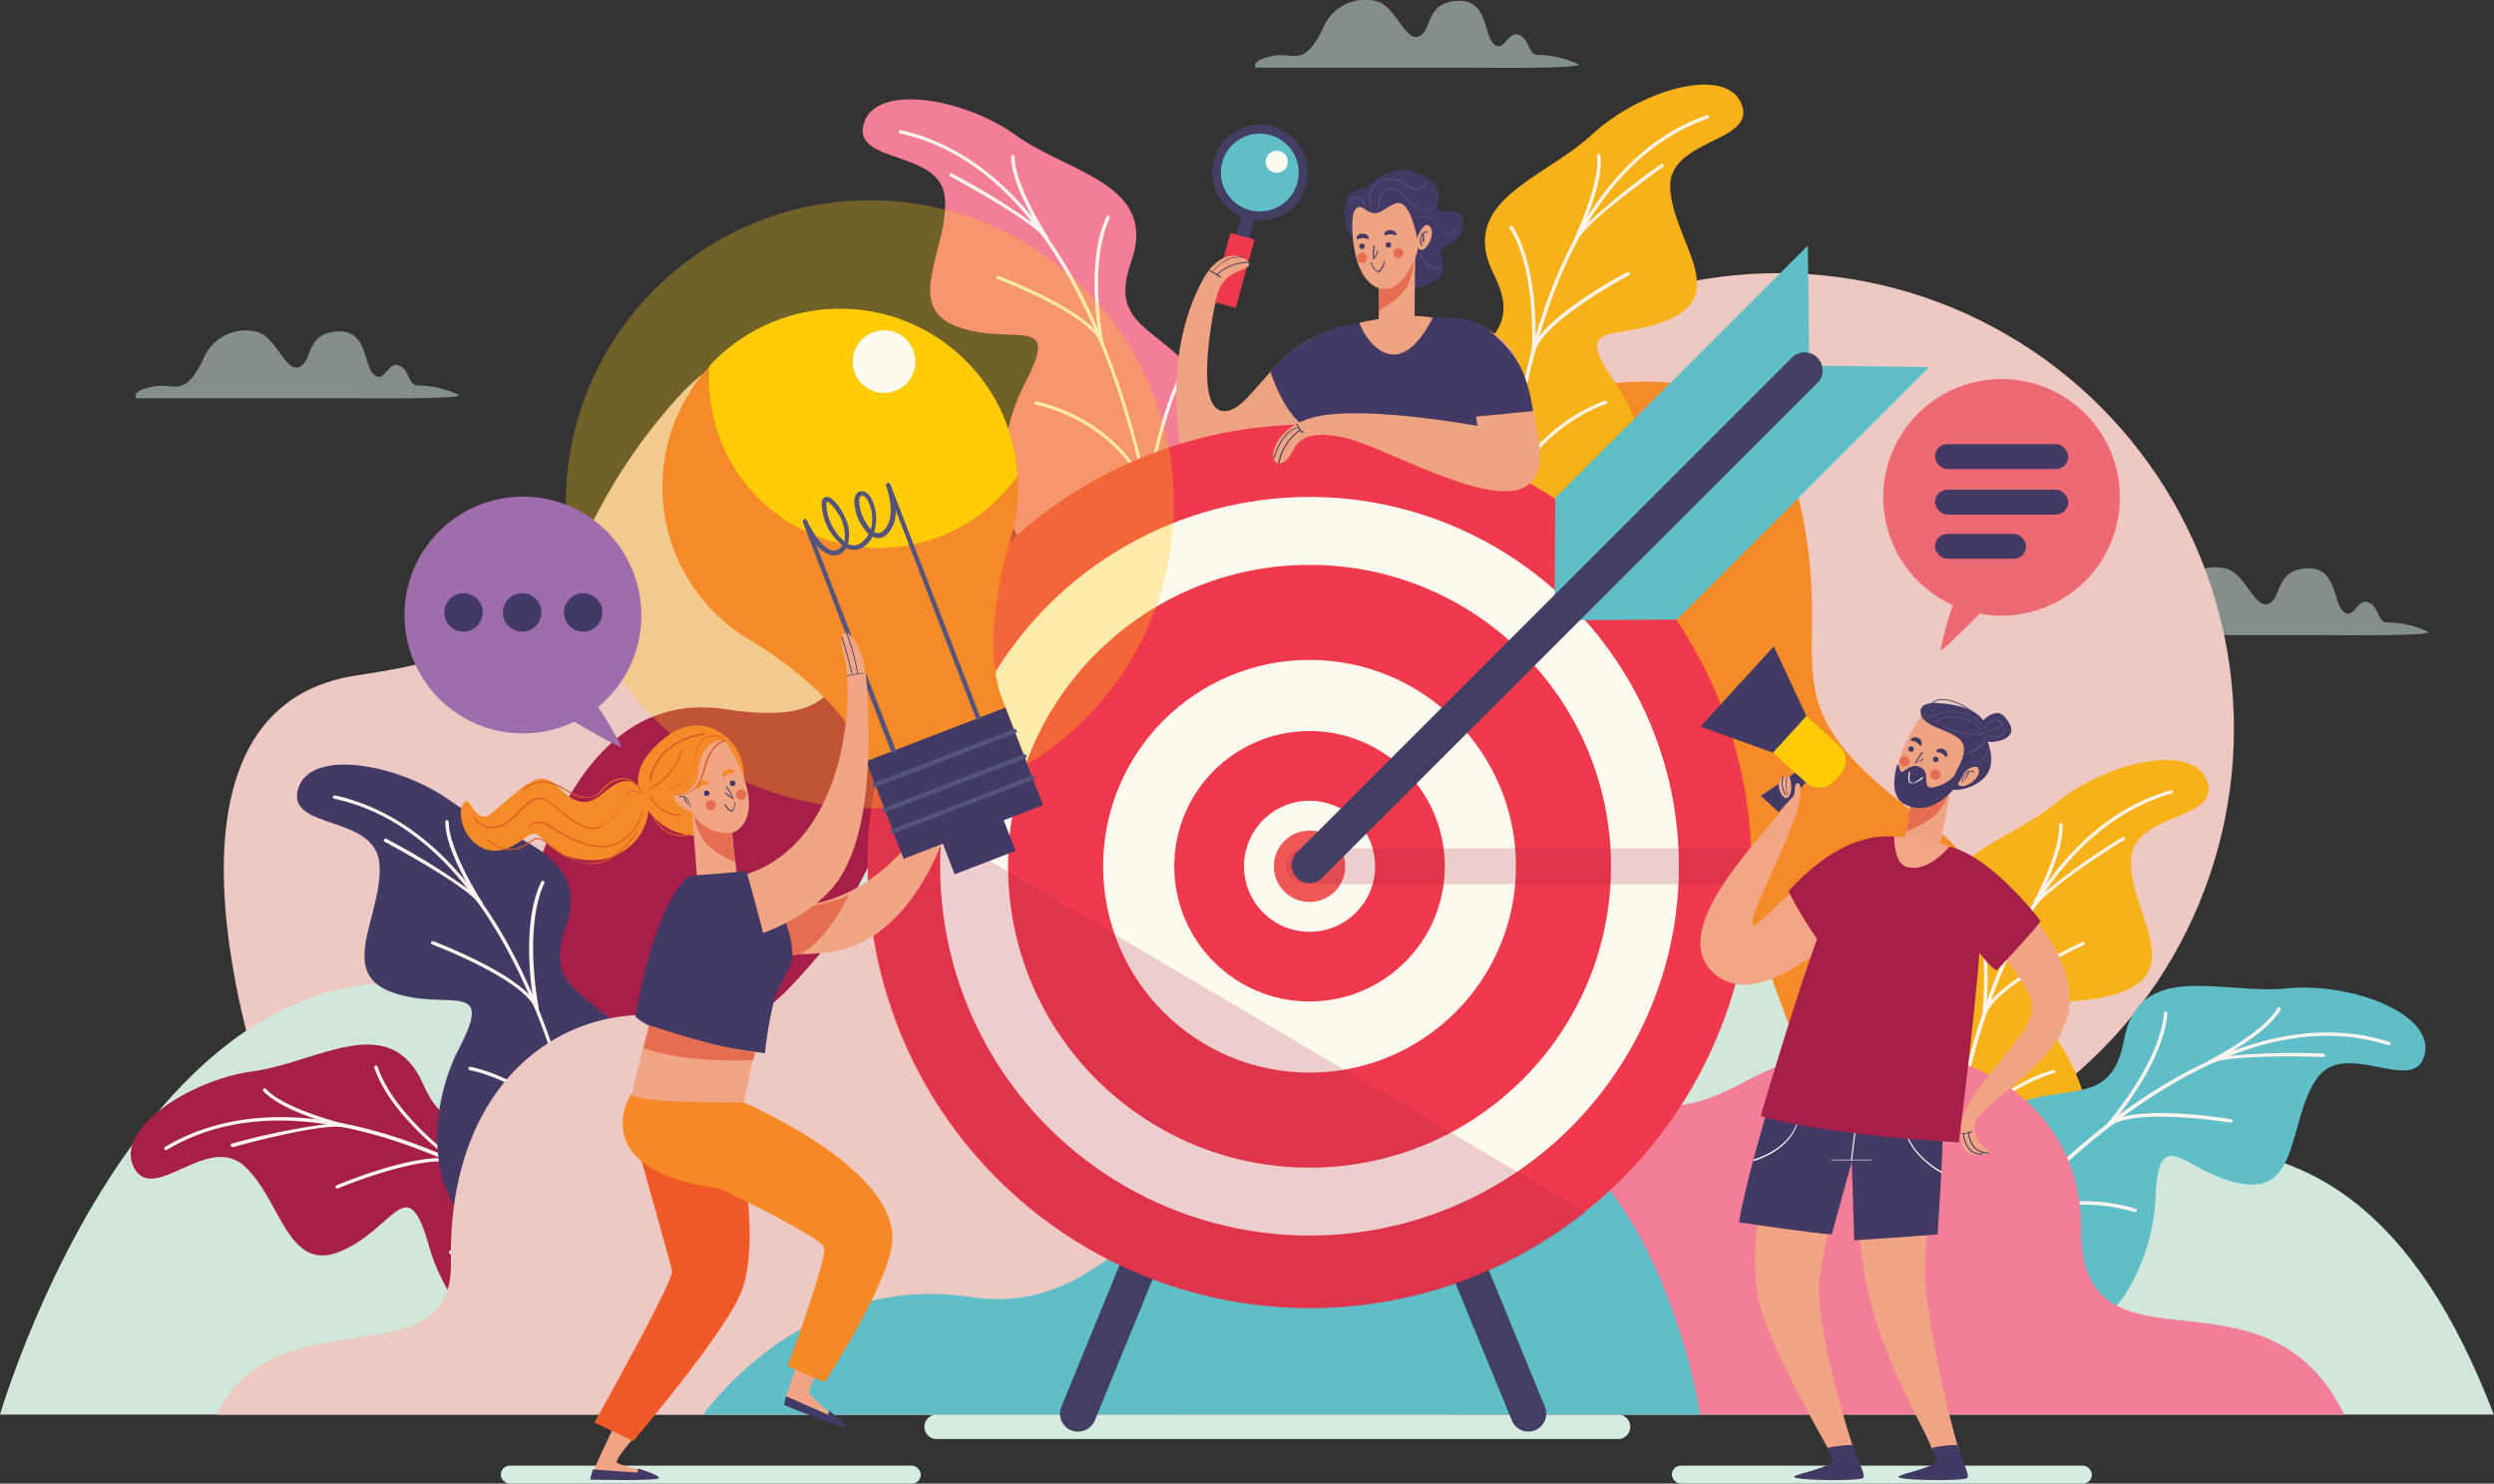
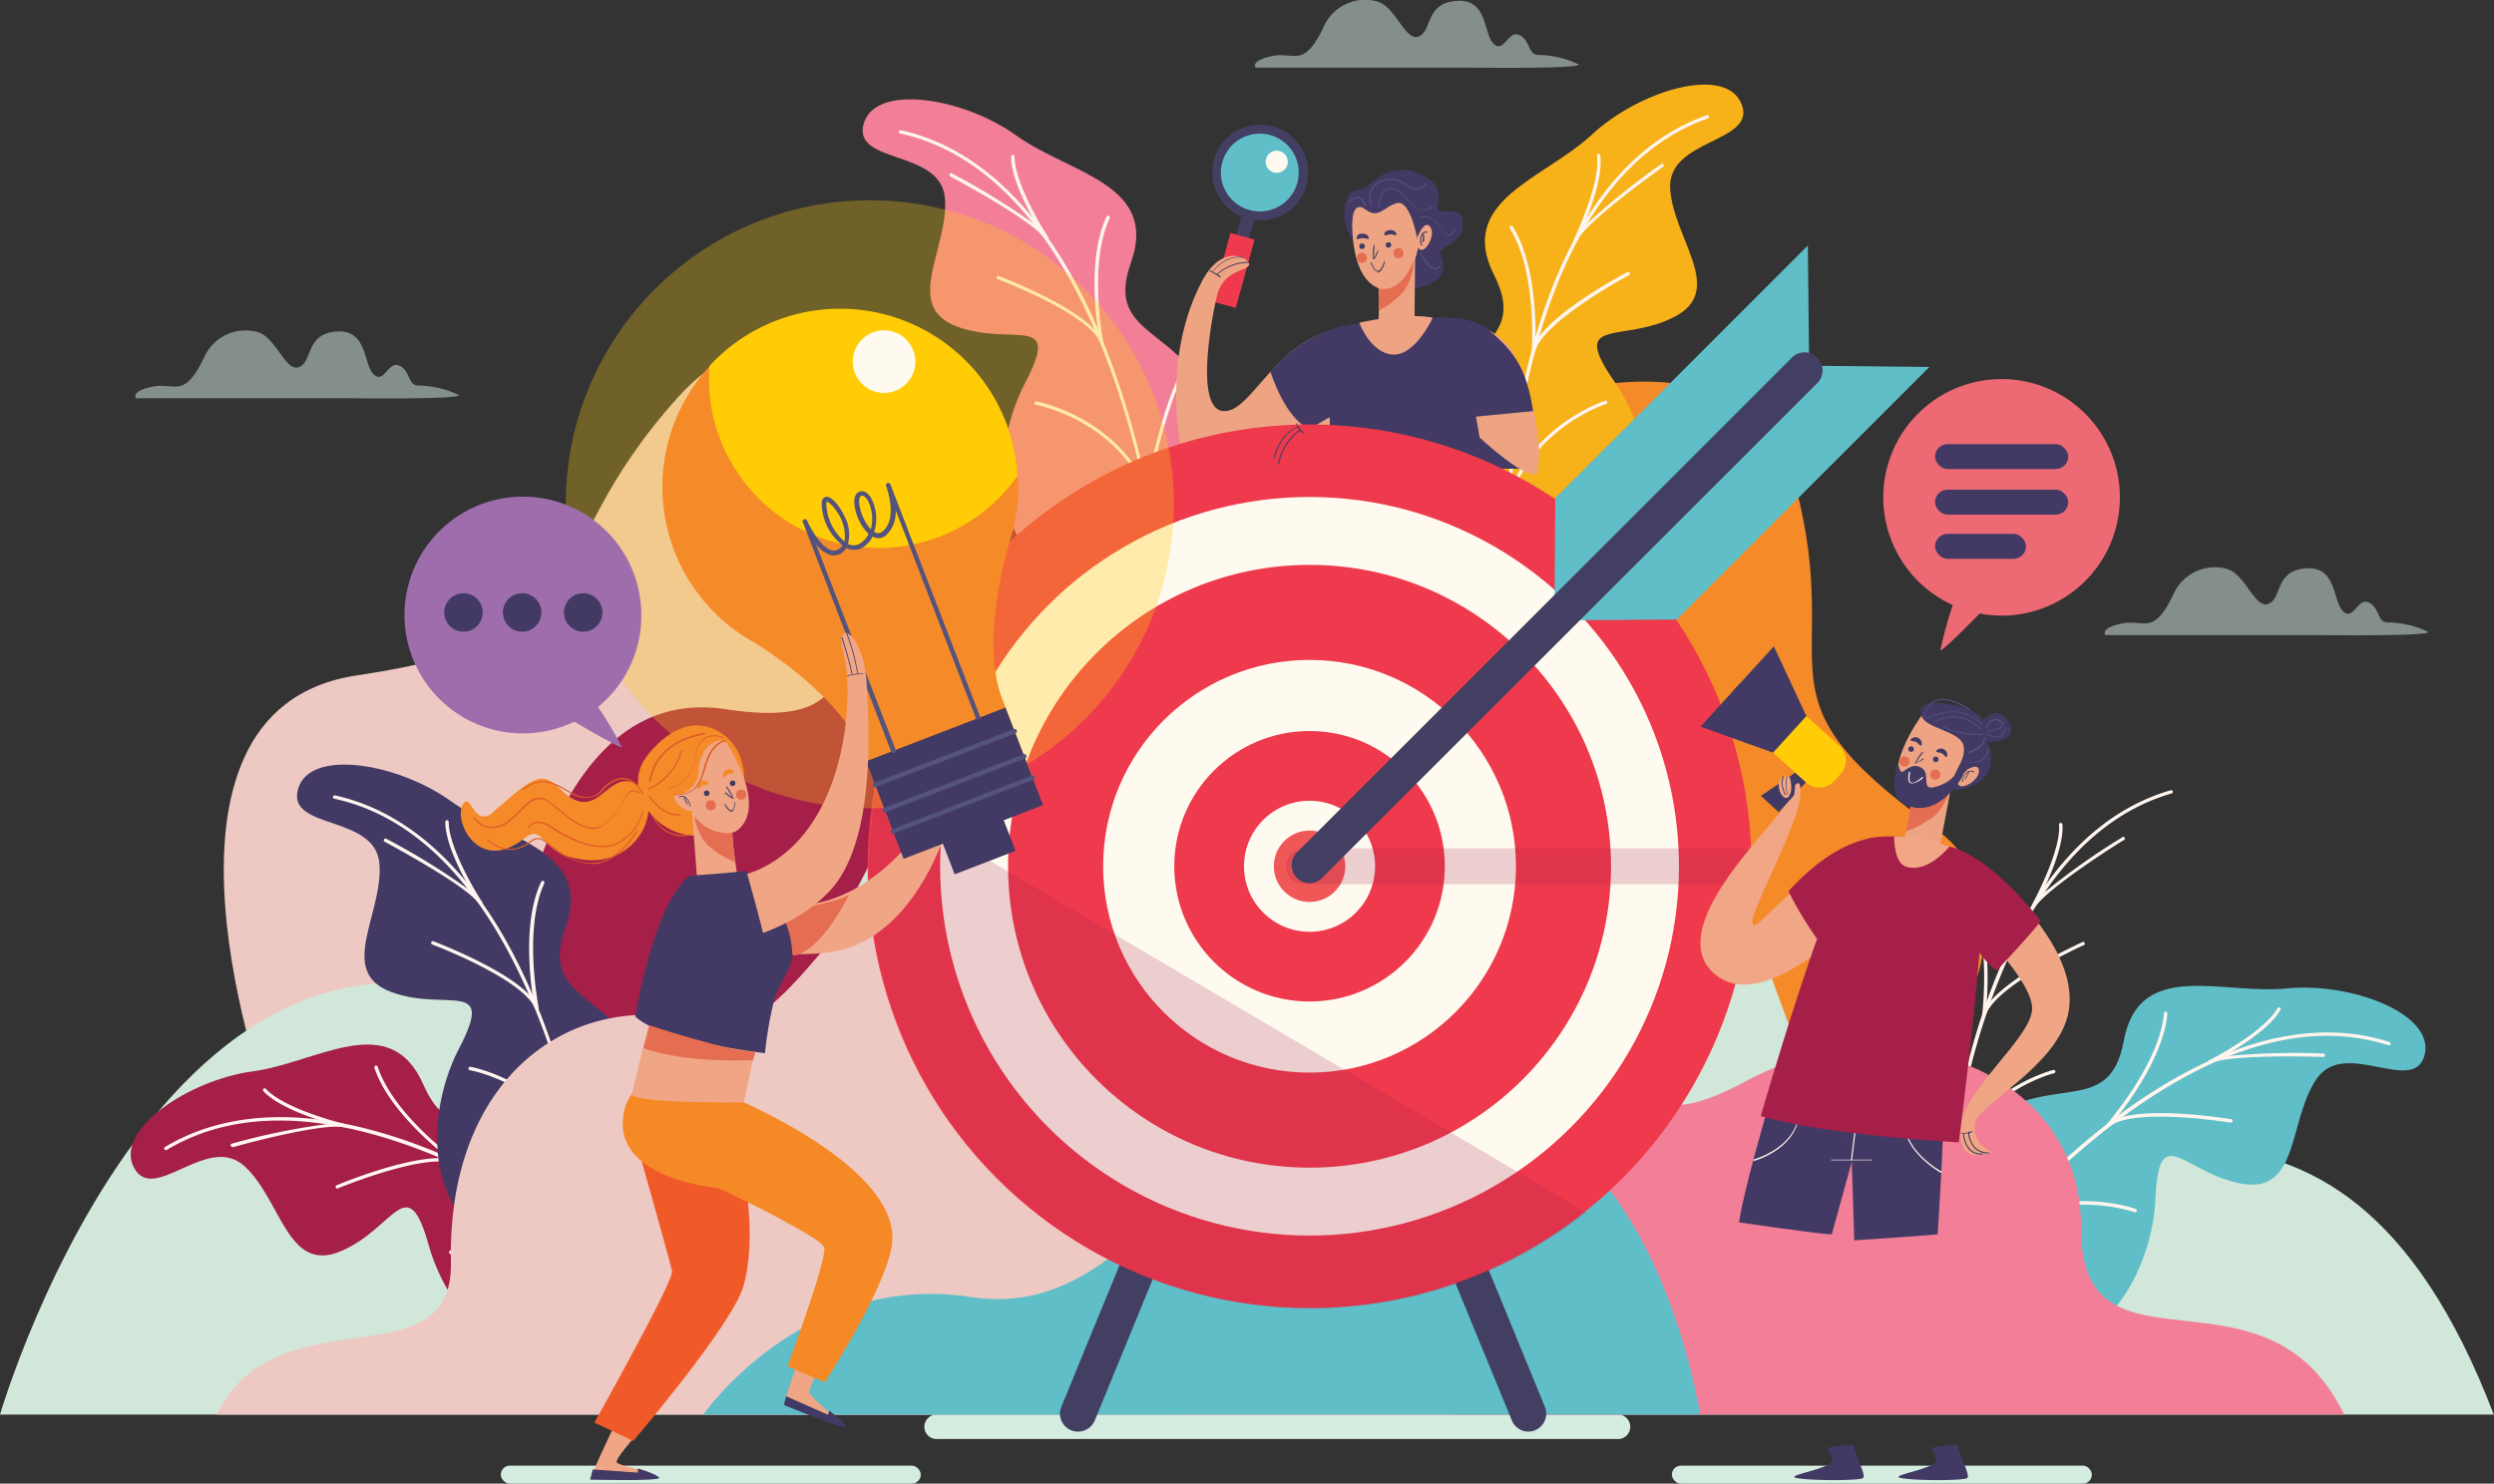
<svg xmlns="http://www.w3.org/2000/svg" viewBox="0 0 250 148.76">
  <rect x="0" y="0" width="250" height="148.76" fill="#333333" stroke="none" />
  <defs>
    <style>.cls-1{fill:#eec9c3;}.cls-2,.cls-20{fill:#a61f48;}.cls-3{fill:#f27f97;}.cls-4{fill:#fff5ee;}.cls-5{fill:#d6ece1;opacity:0.5;}.cls-6{fill:#d5ece0;}.cls-7{fill:#f58a28;}.cls-8{fill:#f7b119;}.cls-9{fill:#423a64;}.cls-10{fill:#423f63;}.cls-11{fill:#60bec8;}.cls-12{fill:#ee3a4c;}.cls-13{fill:#fffaf0;}.cls-14{fill:#eea483;}.cls-15{fill:#e56e52;}.cls-16{fill:#53537d;}.cls-17{fill:#d1e7d9;}.cls-18{fill:#f05857;}.cls-19{fill:none;}.cls-20{opacity:0.2;}.cls-21{fill:#ffcc0f;opacity:0.3;}.cls-22{fill:#f0a685;}.cls-23{fill:#fff7ef;}.cls-24{fill:#f1a786;}.cls-25{fill:#ffcc07;}.cls-26{fill:#fff6ef;}.cls-27{fill:#dd5a26;}.cls-28{fill:#f05a29;}.cls-29{fill:#f58925;}.cls-30{fill:#ffcc05;}.cls-31{fill:#ed6974;}.cls-32{fill:#9f6dac;}</style>
  </defs>
  <title>Recurso 2</title>
  <g id="Capa_2" data-name="Capa 2">
    <g id="OBJECTS">
      <path class="cls-1" d="M105,50.06S83.11,23,68,39.79s-6,24-32.21,27.93c-23.48,3.48-8.86,43.17-8.86,43.17S94.15,95.22,105,50.06Z" />
      <path class="cls-2" d="M137.7,89.75s-12.57-43.83-32.82-42c-32.8,3-8.64,27-32.16,23.36C51.62,67.85,49.94,108,49.94,108S99.87,98.27,137.7,89.75Z" />
      <path class="cls-3" d="M117.47,60.27s6.42-12.42,4.57-18.34c-3-9.47-11.49-7.72-8.67-15.61s-6.18-8.91-11.49-12.73S87.69,8.33,86.57,12.43s7.82,2.49,8.16,7.52S90.43,30.76,96,32.77s10.49-1.48,6.73,5.68S97.89,61,117.47,60.27Z" />
      <path class="cls-4" d="M116,55.59a.17.17,0,0,1-.17-.15c0-.37-4.56-37.45-25.61-42.06a.16.16,0,0,1-.13-.2.18.18,0,0,1,.2-.13c6.14,1.35,14.78,6.42,21,23a92.42,92.42,0,0,1,4.85,19.38.17.17,0,0,1-.15.19Z" />
      <path class="cls-4" d="M115,49.44a.18.18,0,0,1-.16-.1c-3.12-7.27-10.89-8.73-11-8.74a.17.17,0,0,1,.06-.34c.08,0,7.68,1.44,11,8.46.37-1.79,1.67-7.75,3.28-11a.17.17,0,0,1,.23-.08.18.18,0,0,1,.08.23c-1.89,3.76-3.34,11.33-3.36,11.4a.16.16,0,0,1-.15.14Z" />
      <path class="cls-4" d="M110.5,34.54a.17.17,0,0,1-.16-.11C109.22,31.49,100.12,28,100,28a.17.17,0,0,1,.12-.32c.35.13,7.84,3,10,5.82-.34-2.21-1-8,.81-11.78a.17.17,0,0,1,.22-.08.18.18,0,0,1,.09.23c-2.18,4.66-.65,12.4-.63,12.48a.18.18,0,0,1-.12.19Z" />
      <path class="cls-4" d="M104.87,24a.17.17,0,0,1-.14-.07c-1.23-1.85-9.39-6.19-9.47-6.24a.17.17,0,0,1-.07-.23.18.18,0,0,1,.23-.07A71.32,71.32,0,0,1,104,22.7c-1-1.73-2.67-4.89-2.64-7a.15.15,0,0,1,.17-.16.17.17,0,0,1,.17.17c0,2.81,3.3,8,3.33,8a.17.17,0,0,1,0,.24A.16.16,0,0,1,104.87,24Z" />
      <path class="cls-5" d="M147.42,6.78H125.86s-.6-.68,1.66-1.16,3.17,1.38,5.26-3.13A4.55,4.55,0,0,1,137.89.1c2,.41,2.92,4.08,4.31,3.56S142.82.32,146,.09s2.67,3.3,3.72,4.3,1.44-1.38,2.57-.88.84,2,1.92,2a9.7,9.7,0,0,1,4,.93C158.91,6.93,147.42,6.78,147.42,6.78Z" />
      <path class="cls-5" d="M35.19,39.93H13.64s-.61-.69,1.65-1.16,3.17,1.38,5.26-3.13a4.56,4.56,0,0,1,5.11-2.39c2,.41,2.92,4.08,4.31,3.56s.62-3.34,3.76-3.57,2.67,3.3,3.73,4.3,1.43-1.38,2.56-.88.84,2,1.93,2a9.69,9.69,0,0,1,4,.93C46.68,40.07,35.19,39.93,35.19,39.93Z" />
      <path class="cls-5" d="M232.61,63.68H211.05s-.61-.69,1.65-1.16,3.17,1.38,5.26-3.14A4.56,4.56,0,0,1,223.07,57c2,.41,2.92,4.08,4.31,3.55s.63-3.33,3.76-3.56,2.68,3.29,3.73,4.3,1.43-1.38,2.56-.88.84,2,1.93,2a9.65,9.65,0,0,1,4,.93C244.09,63.82,232.61,63.68,232.61,63.68Z" />
      <rect class="cls-6" x="167.59" y="146.96" width="42.1" height="1.8" rx="0.9" />
      <rect class="cls-6" x="50.2" y="146.96" width="42.1" height="1.8" rx="0.9" />
      <path class="cls-6" d="M162.31,141.84H94a1.23,1.23,0,1,0,0,2.45h68.3a1.23,1.23,0,0,0,0-2.45Z" />
-       <circle class="cls-1" cx="178.24" cy="73.08" r="45.69" />
      <path class="cls-7" d="M147.73,42.1S175.05,30,180,48.78s-4.84,20.71,13.62,34c16.55,11.88-10.19,36.43-10.19,36.43S138.27,80.81,147.73,42.1Z" />
      <path class="cls-8" d="M150,61.78s-7.94-11.51-6.86-17.62c1.73-9.77,10.42-9.11,6.63-16.58s5-9.62,9.8-14.08,13.41-7,15-3.08-7.45,3.45-7.15,8.49,5.63,10.18.41,12.87-10.59-.14-6,6.48S169.55,60,150,61.78Z" />
      <path class="cls-4" d="M150.86,57a.18.18,0,0,1-.17-.17,92.72,92.72,0,0,1,2.38-19.84c2.26-9.49,7.22-21.61,18-25.43a.17.17,0,1,1,.11.32C150.84,19.05,151,56.4,151,56.78a.17.17,0,0,1-.16.17Z" />
      <path class="cls-4" d="M151.14,50.72a.16.16,0,0,1-.16-.12c0-.07-2.42-7.39-4.77-10.89a.16.16,0,0,1,0-.23.16.16,0,0,1,.23,0c2,3,4,8.75,4.64,10.47,2.41-7.38,9.77-9.75,9.85-9.77a.17.17,0,0,1,.1.32c-.08,0-7.6,2.45-9.78,10.05a.17.17,0,0,1-.16.13Z" />
      <path class="cls-4" d="M153.68,35.37h0a.16.16,0,0,1-.14-.18c0-.08.55-7.95-2.2-12.3a.16.16,0,0,1,.05-.23.18.18,0,0,1,.24.05c2.24,3.55,2.34,9.34,2.29,11.58,1.82-3.09,8.89-6.86,9.22-7a.18.18,0,0,1,.23.07.18.18,0,0,1-.07.23c-.09.05-8.69,4.63-9.43,7.7A.16.16,0,0,1,153.68,35.37Z" />
      <path class="cls-4" d="M157.93,24.21h-.07a.17.17,0,0,1-.08-.23c0-.06,2.69-5.57,2.3-8.36a.16.16,0,0,1,.14-.19.16.16,0,0,1,.19.14c.29,2.06-.95,5.4-1.73,7.24a69.5,69.5,0,0,1,7.82-6.34.17.17,0,0,1,.23,0,.17.17,0,0,1,0,.24c-.07.05-7.62,5.39-8.61,7.38A.16.16,0,0,1,157.93,24.21Z" />
      <path class="cls-9" d="M136.64,25.37s-2.22-2-1.84-4.48,1.65-1.57,2.24-2.16c1.39-1.41,3.46-2.48,5.94-.94s.26,3.3,1.52,3.4,2.25-.38,2.13,1.51-2.6,1.94-2.22,2.84.68,2.2-1.26,3C141,29.42,136.9,29.46,136.64,25.37Z" />
      <path class="cls-10" d="M123.4,28.62a.57.57,0,0,1-.18,0,.68.68,0,0,1-.48-.83l1.77-6.42a.68.68,0,0,1,.84-.47.67.67,0,0,1,.47.83l-1.77,6.42A.68.68,0,0,1,123.4,28.62Z" />
      <circle class="cls-11" cx="126.32" cy="17.32" r="4.35" />
      <path class="cls-10" d="M126.32,22.1a4.92,4.92,0,0,1-1.27-.17,4.8,4.8,0,0,1,1.27-9.43,4.62,4.62,0,0,1,1.27.17,4.8,4.8,0,0,1-1.27,9.43Zm0-8.7a3.9,3.9,0,1,0,1,.14A4.06,4.06,0,0,0,126.32,13.4Z" />
      <rect class="cls-12" x="122.35" y="23.56" width="2.51" height="7.11" transform="translate(11.6 -31.77) rotate(15.36)" />
      <circle class="cls-13" cx="127.98" cy="16.22" r="1.11" />
      <path class="cls-14" d="M118.4,44.91s-2.05-8.93,2.13-16.79c2.14-4,5.09-2.09,4.64-1.48s-2.58.48-3.2,3.09c-.53,2.21-2.22,11.3.66,11.49s5-7.11,12-8.41l2.23,7S121.77,52.81,118.4,44.91Z" />
      <path class="cls-9" d="M134.64,32.81s11.72-2.16,13.68,0S152.49,47,152.49,47H133.57S132.4,34,134.64,32.81Z" />
      <path class="cls-14" d="M141.79,32.61l-3.66.2a27.32,27.32,0,0,0-.18-6.26c-.36-1.49,3.93-3.89,3.93-3.89Z" />
      <path class="cls-14" d="M135.59,21.05s-.68,7.29,3.12,8c2.41.44,4.82-5.48,2.94-8.28C140.66,19.25,135.38,19.34,135.59,21.05Z" />
      <circle class="cls-9" cx="139.18" cy="24.56" r="0.28" />
      <circle class="cls-9" cx="136.53" cy="24.69" r="0.28" />
      <path class="cls-15" d="M138.25,28.9s1.92.76,3.37-2.55c.22-.5,0,1.91-1.08,3.06a8.3,8.3,0,0,1-2.32,1.72S138.25,29.94,138.25,28.9Z" />
      <circle class="cls-15" cx="140.18" cy="25.38" r="0.51" />
      <path class="cls-9" d="M138.77,23.49c0,.26.27,0,.61,0s.62.22.6,0-.3-.44-.63-.42S138.75,23.24,138.77,23.49Z" />
      <path class="cls-9" d="M136,23.87c0,.25.27,0,.61,0s.62.21.6,0a.54.54,0,0,0-.63-.43C136.24,23.38,136,23.61,136,23.87Z" />
      <circle class="cls-15" cx="136.53" cy="25.86" r="0.51" />
      <path class="cls-10" d="M137.7,26l-.06,0a5.28,5.28,0,0,1,.05-1.38.06.06,0,0,1,.06-.05h0s.06,0,.05.07a11.64,11.64,0,0,0-.08,1.22,5.27,5.27,0,0,0,.36-.72.07.07,0,0,1,.08,0,.05.05,0,0,1,0,.07C137.83,26,137.74,26,137.7,26Z" />
      <path class="cls-10" d="M138.11,27.24c-.26,0-.49-.3-.72-.91a.05.05,0,0,1,.1,0c.26.69.48.83.62.83h0c.31,0,.58-.75.66-1a0,0,0,0,1,.06,0,.06.06,0,0,1,0,.07c0,.11-.3,1.09-.76,1.12Z" />
      <path class="cls-9" d="M135.54,22.33s0-2.34,1.35-1.32,1.88-.37,3.18-.65,2,3.51,2,3.62,1.23-2.44.71-3.78-1.87-1.51-3.83-1.55S134.57,20.12,135.54,22.33Z" />
      <path class="cls-14" d="M142.11,23.7s.69-1.72,1.26-.95-.43,2.57-1,2.28S142.11,23.7,142.11,23.7Z" />
      <path class="cls-10" d="M142.45,24.61s0,0,0,0a1.28,1.28,0,0,1,.08-1.17.61.61,0,0,1,.5-.23.06.06,0,0,1,.06.06.06.06,0,0,1-.06.05.54.54,0,0,0-.42.19,1.21,1.21,0,0,0-.05,1.07.07.07,0,0,1,0,.07Z" />
      <path class="cls-10" d="M142.58,24.27h0a.06.06,0,0,1,0-.06c.09-.62,0-.73,0-.74a0,0,0,0,1,0-.07.06.06,0,0,1,.08,0s.17.16.07.85A0,0,0,0,1,142.58,24.27Z" />
      <path class="cls-14" d="M154.05,47.51S155.29,43.86,152,36c-1.38-3.26-5.78-4-5.78-4l2.1,11.87S152.8,48.06,154.05,47.51Z" />
      <path class="cls-9" d="M147.29,41.84l6.39-.62c-.64-4.1-1.72-5.88-4.55-8.21-2.07-1.7-6.25-1-6.25-1S145.73,41.15,147.29,41.84Z" />
      <path class="cls-9" d="M127.35,37.27S128.8,42,131.27,43c0,0,3.39-2,4.57-2.56s1.2-8,1.2-8S132,32,127.35,37.27Z" />
      <path class="cls-14" d="M136.26,32.36s4.44-1.06,7.36-.51c0,0-1.74,3.84-4,3.7S136.26,32.36,136.26,32.36Z" />
      <path class="cls-16" d="M142.67,21.11c-.68,0-1.22-.6-1.71-1.15s-.93-1-1.47-1h0a1.1,1.1,0,0,0-.81.36,2.11,2.11,0,0,0-.37,1.44.06.06,0,0,1-.06.06.06.06,0,0,1-.06-.05,2.33,2.33,0,0,1,.4-1.52,1.19,1.19,0,0,1,.9-.4h0c.58,0,1.05.52,1.54,1.07.72.81,1.41,1.57,2.47.8a.06.06,0,0,1,.08,0,.05.05,0,0,1,0,.08A1.49,1.49,0,0,1,142.67,21.11Z" />
      <path class="cls-16" d="M137.44,20.67a.05.05,0,0,1-.05,0,2.35,2.35,0,0,1,.07-1.76,1.93,1.93,0,0,1,1.32-.91,2.69,2.69,0,0,1,2.21.49c.64.38,1.15.69,1.95-.11a.06.06,0,1,1,.08.08c-.86.86-1.43.52-2.09.13a2.58,2.58,0,0,0-2.12-.48,1.82,1.82,0,0,0-1.25.86,2.3,2.3,0,0,0-.07,1.66.06.06,0,0,1,0,.08Z" />
      <path class="cls-16" d="M136.87,20.67a.07.07,0,0,1-.06,0s-.16-.65-.58-.77c-.25-.08-.54,0-.87.34a.06.06,0,1,1-.08-.08,1,1,0,0,1,1-.37c.48.15.65.82.66.85a.06.06,0,0,1,0,.07Z" />
      <path class="cls-16" d="M145.24,23.61c-.36,0-.67-.46-1-.89a5.85,5.85,0,0,0-.38-.52,1.55,1.55,0,0,0-1.51-.35.05.05,0,0,1-.07,0,.07.07,0,0,1,0-.08,1.66,1.66,0,0,1,1.63.39c.13.15.26.34.39.52.28.42.57.85.88.84s.39-.18.58-.53a.05.05,0,0,1,.08,0,.05.05,0,0,1,0,.08c-.22.38-.44.58-.67.59Z" />
      <path class="cls-16" d="M143.89,27h0c-.72,0-1.56-1.5-1.6-1.57a.06.06,0,0,1,0-.07.05.05,0,0,1,.08,0s.85,1.48,1.51,1.5a.44.44,0,0,0,.4-.24.06.06,0,0,1,.08,0,.05.05,0,0,1,0,.08A.59.59,0,0,1,143.89,27Z" />
      <path class="cls-10" d="M121.52,27.33h0a.06.06,0,0,1,0-.08,4.55,4.55,0,0,1,.87-.85,2.89,2.89,0,0,1,2.24-.62.08.08,0,0,1,0,.07.06.06,0,0,1-.07,0c-1.72-.3-3,1.41-3,1.43A0,0,0,0,1,121.52,27.33Z" />
      <path class="cls-10" d="M121.94,27.59a.05.05,0,0,1,0,0,.06.06,0,0,1,0-.08,4.82,4.82,0,0,1,3.25-1.26.06.06,0,0,1,0,.11A4.72,4.72,0,0,0,122,27.57Z" />
      <path class="cls-10" d="M122.23,27.79h0a5.85,5.85,0,0,0-1-.61,0,0,0,0,1,0-.07.06.06,0,0,1,.07,0,5.38,5.38,0,0,1,1.07.63.05.05,0,0,1,0,.08S122.25,27.79,122.23,27.79Z" />
      <path class="cls-17" d="M0,141.84s18.7-64.25,59.42-36.19C83.22,122.05,91,59.19,111.5,51.17c64.33-25.11,60.77,64,78.48,66.46s44.07-17.47,60,24.21Z" />
-       <path class="cls-8" d="M193.58,128.14s-7.23-12-5.78-18c2.32-9.64,11-8.46,7.63-16.15s5.58-9.3,10.63-13.45,13.81-6.18,15.2-2.17-7.64,3-7.65,8,5,10.49-.37,12.87-10.57-.79-6.34,6.1S213.16,127.58,193.58,128.14Z" />
      <path class="cls-4" d="M194.71,123.38h0a.18.18,0,0,1-.16-.18,91.81,91.81,0,0,1,3.57-19.67c2.84-9.33,8.52-21.13,19.47-24.29a.16.16,0,0,1,.21.11.17.17,0,0,1-.12.21c-20.7,6-22.77,43.28-22.79,43.65A.18.18,0,0,1,194.71,123.38Z" />
      <path class="cls-4" d="M195.36,117.17h0a.18.18,0,0,1-.16-.13c0-.07-2-7.52-4.09-11.15a.17.17,0,1,1,.29-.18c1.83,3.12,3.51,9,4,10.74,2.86-7.23,10.35-9.15,10.43-9.17a.17.17,0,0,1,.2.13.16.16,0,0,1-.12.2c-.08,0-7.74,2-10.37,9.45A.19.19,0,0,1,195.36,117.17Z" />
      <path class="cls-4" d="M198.82,102h0a.16.16,0,0,1-.13-.19c0-.08,1-7.9-1.45-12.42a.15.15,0,0,1,.06-.22.16.16,0,0,1,.23.06c2,3.68,1.78,9.47,1.59,11.7,2-3,9.29-6.31,9.63-6.47a.16.16,0,0,1,.22.09.17.17,0,0,1-.08.22c-.09,0-9,4.1-9.87,7.11A.18.18,0,0,1,198.82,102Z" />
      <path class="cls-4" d="M203.75,91.13a.16.16,0,0,1-.09,0,.16.16,0,0,1-.06-.23c0-.05,3-5.4,2.8-8.2a.17.17,0,0,1,.16-.19.18.18,0,0,1,.18.16c.16,2.07-1.28,5.33-2.18,7.12a69.42,69.42,0,0,1,8.2-5.85.16.16,0,1,1,.17.28c-.08,0-7.93,4.93-9,6.85A.16.16,0,0,1,203.75,91.13Z" />
      <path class="cls-11" d="M192.32,131.7s.67-14,5.24-18.17c7.3-6.72,13.81-.92,15.33-9.17s9.82-4.6,16.32-5.25,14.91,2.57,13.83,6.68-8-1.78-10.84,2.41-1.69,11.5-7.47,10.49-8.34-6.54-8.67,1.53S208.9,142.14,192.32,131.7Z" />
      <path class="cls-4" d="M196,128.39a.19.19,0,0,1-.1,0,.17.17,0,0,1,0-.24,92.08,92.08,0,0,1,13.92-14.34c7.56-6.17,18.85-12.8,29.7-9.33a.18.18,0,0,1,.11.22.17.17,0,0,1-.21.11c-20.53-6.58-43,23.24-43.25,23.55A.18.18,0,0,1,196,128.39Z" />
      <path class="cls-4" d="M200,123.6a.19.19,0,0,1-.1,0,.17.17,0,0,1-.06-.19c0-.08,2.56-7.35,2.82-11.55a.16.16,0,0,1,.17-.16.17.17,0,0,1,.16.18c-.22,3.6-2.08,9.41-2.66,11.14,6.4-4.41,13.69-1.83,13.76-1.8a.16.16,0,0,1,.1.21.18.18,0,0,1-.22.11c-.07,0-7.52-2.67-13.87,2.06A.17.17,0,0,1,200,123.6Z" />
      <path class="cls-4" d="M211.33,112.94a.16.16,0,0,1-.12,0,.17.17,0,0,1,0-.23c0-.06,5.26-6,5.71-11.11a.17.17,0,0,1,.18-.16.18.18,0,0,1,.16.19c-.37,4.18-3.81,8.85-5.21,10.6,3.33-1.36,11.24-.07,11.61,0a.16.16,0,0,1,.13.19.16.16,0,0,1-.19.14c-.1,0-9.71-1.58-12.16.41A.2.2,0,0,1,211.33,112.94Z" />
      <path class="cls-4" d="M221.48,106.65a.18.18,0,0,1-.15-.1.17.17,0,0,1,.08-.22c.05,0,5.52-2.8,6.9-5.26a.17.17,0,0,1,.29.17c-1,1.81-4,3.71-5.77,4.7a69.62,69.62,0,0,1,10.06-.3.17.17,0,1,1,0,.34c-.09,0-9.33-.33-11.32.65Z" />
      <path class="cls-3" d="M117.77,77.81s15.88-7,33.49,6.74c15.81,12.34,6.19,33.35,23.72,23.87,14.53-7.86,33.72-1.33,33.63,14.74s18.47,2.38,26.37,18.68H117.77Z" />
      <path class="cls-2" d="M68.71,130.66s-3.85-13.44-9.26-16.48c-8.64-4.86-13.65,2.27-17-5.4s-10.62-2.23-17.09-1.36-13.93,5.91-11.93,9.66,7.39-3.56,11.1-.13,4.28,10.81,9.68,8.49,6.62-8.28,8.79-.5S55,144.63,68.71,130.66Z" />
      <path class="cls-4" d="M64.33,128.3a.15.15,0,0,1-.11,0c-.29-.24-29-24.1-47.5-13a.17.17,0,0,1-.23-.06.16.16,0,0,1,.05-.23c5.4-3.25,15.16-5.49,31.06,2.26A93,93,0,0,1,64.44,128a.17.17,0,0,1,0,.24A.18.18,0,0,1,64.33,128.3Z" />
      <path class="cls-4" d="M45.2,125.74a.16.16,0,0,1-.14-.07.18.18,0,0,1,0-.24c.06,0,6.57-4.23,13.8-1.4-1-1.55-4.1-6.78-5.14-10.23a.16.16,0,0,1,.11-.21.16.16,0,0,1,.21.11c1.21,4,5.35,10.53,5.39,10.59a.18.18,0,0,1,0,.2.17.17,0,0,1-.2.05c-7.26-3.14-13.91,1.13-14,1.17A.16.16,0,0,1,45.2,125.74Z" />
      <path class="cls-4" d="M33.8,119.17a.16.16,0,0,1-.15-.1.16.16,0,0,1,.09-.22c.34-.15,7.74-3.21,11.29-2.66-1.76-1.38-6.18-5.14-7.5-9.12a.17.17,0,0,1,.11-.21.17.17,0,0,1,.22.1c1.61,4.89,8,9.47,8.11,9.51a.17.17,0,0,1,.05.22.17.17,0,0,1-.22.07c-2.84-1.37-11.84,2.36-11.93,2.4Z" />
      <path class="cls-4" d="M23.29,115a.17.17,0,0,1-.16-.12.16.16,0,0,1,.12-.21,68.06,68.06,0,0,1,9.86-2c-1.92-.57-5.29-1.73-6.7-3.25a.17.17,0,0,1,0-.24.16.16,0,0,1,.24,0c1.91,2.07,7.86,3.51,7.92,3.53a.17.17,0,0,1-.07.33c-2.17-.5-11.08,1.94-11.17,2Z" />
      <path class="cls-9" d="M60.77,127s6.42-12.42,4.58-18.34c-2.95-9.47-11.5-7.72-8.67-15.61s-6.19-8.92-11.5-12.73S31,75,29.87,79.14s7.82,2.48,8.17,7.52-4.31,10.8,1.21,12.82S49.74,98,46,105.16,41.19,127.71,60.77,127Z" />
      <path class="cls-4" d="M59.31,122.3a.17.17,0,0,1-.16-.15c0-.38-4.57-37.46-25.62-42.06a.17.17,0,1,1,.07-.33c6.15,1.35,14.78,6.42,21,23a92.43,92.43,0,0,1,4.85,19.39.17.17,0,0,1-.15.19Z" />
      <path class="cls-4" d="M58.26,116.15a.18.18,0,0,1-.16-.1c-3.12-7.28-10.89-8.73-11-8.74a.17.17,0,0,1,.06-.34c.08,0,7.68,1.44,11,8.46.36-1.79,1.66-7.75,3.27-11a.17.17,0,0,1,.23-.08.17.17,0,0,1,.08.23c-1.89,3.76-3.34,11.32-3.36,11.4a.17.17,0,0,1-.14.14Z" />
      <path class="cls-4" d="M53.8,101.25a.17.17,0,0,1-.16-.11c-1.12-2.94-10.22-6.41-10.32-6.44a.17.17,0,0,1-.09-.22.16.16,0,0,1,.21-.1c.35.13,7.84,3,10,5.82-.33-2.21-1-8,.81-11.78a.17.17,0,0,1,.31.15C52.42,93.23,54,101,54,101.05a.17.17,0,0,1-.12.19Z" />
      <path class="cls-4" d="M48.17,90.71a.17.17,0,0,1-.14-.07c-1.23-1.85-9.39-6.19-9.47-6.24a.17.17,0,0,1-.07-.23.18.18,0,0,1,.23-.07,69.22,69.22,0,0,1,8.56,5.31c-1-1.73-2.66-4.89-2.64-7a.18.18,0,0,1,.17-.17h0a.18.18,0,0,1,.17.18c0,2.81,3.3,8,3.34,8a.18.18,0,0,1,0,.24Z" />
      <path class="cls-1" d="M145.87,141.84s-8.82-96-51.7-59.08C82.67,92.67,77.75,105,70.53,102.69c-11.92-3.83-25.73,4.23-25.33,23.89.25,12.17-17.5,2.92-23.48,15.26H145.87Z" />
      <path class="cls-11" d="M170.42,141.84H70.5s9.94-14.37,26.82-11.79,21-19.23,45.36-20.27C165.53,108.8,170.42,141.84,170.42,141.84Z" />
      <path class="cls-10" d="M108.06,143.55a1.8,1.8,0,0,1-1.67-2.49l22.52-54.88a1.81,1.81,0,0,1,3.34,1.37l-22.51,54.88A1.82,1.82,0,0,1,108.06,143.55Z" />
      <path class="cls-10" d="M153.22,143.55a1.8,1.8,0,0,1-1.67-1.12L129,87.55a1.81,1.81,0,0,1,3.34-1.37l22.52,54.88a1.81,1.81,0,0,1-1,2.36A1.79,1.79,0,0,1,153.22,143.55Z" />
      <circle class="cls-12" cx="131.27" cy="86.86" r="44.3" />
      <circle class="cls-13" cx="131.27" cy="86.86" r="37.03" />
      <circle class="cls-12" cx="131.27" cy="86.86" r="30.22" />
      <circle class="cls-13" cx="131.27" cy="86.86" r="20.69" />
      <circle class="cls-12" cx="131.27" cy="86.86" r="13.56" />
      <circle class="cls-13" cx="131.27" cy="86.86" r="6.57" />
      <circle class="cls-18" cx="131.27" cy="86.86" r="3.58" />
      <line class="cls-19" x1="167.27" y1="126.55" x2="76.33" y2="72.88" />
      <path class="cls-20" d="M87.13,86.86A44.29,44.29,0,0,0,159,121.56l-71.22-42A44.42,44.42,0,0,0,87.13,86.86Z" />
      <path class="cls-20" d="M174.14,88.67H130.85a1.81,1.81,0,1,1,0-3.61h43.29a1.81,1.81,0,1,1,0,3.61Z" />
      <path class="cls-11" d="M181.35,36.67,155.82,62.2l12.26-.08L193.4,36.8Z" />
      <path class="cls-11" d="M181.35,36.67,155.82,62.2l.08-12.26,25.32-25.32Z" />
      <path class="cls-10" d="M131.27,88.56A1.81,1.81,0,0,1,130,85.48l49.62-49.62a1.8,1.8,0,0,1,2.55,2.55L132.55,88A1.84,1.84,0,0,1,131.27,88.56Z" />
      <circle class="cls-21" cx="87.19" cy="50.56" r="30.48" />
      <path class="cls-9" d="M198.58,72.43s1.39-1.58,2.29-.63c1.13,1.19,1.06,2.19-.72,2.54S198.17,73.38,198.58,72.43Z" />
-       <path class="cls-22" d="M179.47,106.36s-4.83,15.86-3.2,23.89c1,4.86,7.91,16.61,7.91,16.61L180.44,148c.83.39,6.35.2,6.35.2s-4.17-11.57-4.45-18.49c-.15-3.76,3.3-15.16,3.3-15.16s.41,7.81,1.2,12.81c1.27,8.12,5.71,15.05,6.79,17.83a10,10,0,0,0,1.86,2.12c1.22-.27,1-1.55.72-2.41A110.41,110.41,0,0,1,193,129c-.34-3.77,1.63-19.61,1.63-19.61S182.38,105.81,179.47,106.36Z" />
      <path class="cls-9" d="M177,111.82s-2.22,7.59-2.68,10.75c0,0,8.22,1.2,9.3,1.2l2-7.27s.23,6.82.25,7.87c0,0,6.77-.45,8.36-.6,0,0,.75-11.14.49-12.27S179.65,110.41,177,111.82Z" />
      <path class="cls-9" d="M183.2,145.18a11.57,11.57,0,0,1,2.57-.29c.25,1.15,1.29,3,1,3.3s-5.51.28-6.72,0,3.84-.93,3.62-1.87A9.8,9.8,0,0,0,183.2,145.18Z" />
      <path class="cls-9" d="M193.63,145.18a11.59,11.59,0,0,1,2.58-.29c.24,1.15,1.29,3,1,3.3s-5.5.28-6.71,0,3.83-.93,3.61-1.87A9.8,9.8,0,0,0,193.63,145.18Z" />
      <path class="cls-23" d="M187.61,116.34h-4a.06.06,0,0,1-.06-.06.06.06,0,0,1,.06,0h4a.06.06,0,0,1,.06,0A.06.06,0,0,1,187.61,116.34Z" />
      <path class="cls-23" d="M194.57,117.6h0s-4.35-2.37-3.58-5.78a.06.06,0,0,1,.11,0c-.76,3.33,3.48,5.63,3.53,5.65a.05.05,0,0,1,0,.08A.09.09,0,0,1,194.57,117.6Z" />
      <path class="cls-23" d="M175.81,116.34s-.05,0-.05,0a.06.06,0,0,1,0-.07s4.14-1.09,4.54-4.51a.05.05,0,0,1,.06,0,0,0,0,0,1,0,.06c-.41,3.51-4.58,4.6-4.62,4.61Z" />
      <path class="cls-23" d="M185.59,116.34h0a.06.06,0,0,1-.05-.06l.55-4.46a.05.05,0,0,1,.06,0,.06.06,0,0,1,.05.06l-.55,4.46A0,0,0,0,1,185.59,116.34Z" />
      <path class="cls-23" d="M185.73,115.34h0c-1.38-1-1.25-3.5-1.24-3.61a0,0,0,0,1,0,0h0a.06.06,0,0,1,0,.06s-.13,2.53,1.19,3.51c0,0,0,.05,0,.07S185.75,115.34,185.73,115.34Z" />
      <path class="cls-22" d="M199.61,87.6s9.32,7.55,7.66,14.24c-1.32,5.28-9.17,9-9.32,10.87-.2,2.57,2.19,2.65,1.45,2.9s-3.19,1-2.84-2.71,7.14-8.9,7.14-11.79-6.12-8.76-6.12-8.76Z" />
-       <path class="cls-24" d="M187.62,87.6s-.77-5.51-10.66,4.32c-4.53,4.49,3.95-9.53,3.47-12.54-.19-1.13-1.06-1.38-2.13-.79s1.41.76.62,2.17c-1.33,2.35-12.39,12.44-7,16.94,4.29,3.57,11.14-3.22,12.27-3.54l3.39-3.63S190.09,87.83,187.62,87.6Z" />
+       <path class="cls-24" d="M187.62,87.6s-.77-5.51-10.66,4.32c-4.53,4.49,3.95-9.53,3.47-12.54-.19-1.13-1.06-1.38-2.13-.79s1.41.76.62,2.17c-1.33,2.35-12.39,12.44-7,16.94,4.29,3.57,11.14-3.22,12.27-3.54l3.39-3.63Z" />
      <polygon class="cls-9" points="177.81 64.81 173.81 69.19 180.15 74.97 181.74 73.22 177.81 64.81" />
      <polygon class="cls-9" points="170.46 72.86 174.46 68.47 180.79 74.26 179.21 76 170.46 72.86" />
      <polygon class="cls-9" points="180.41 77.16 176.51 79.8 178.3 81.44 181.38 78.05 180.41 77.16" />
      <path class="cls-25" d="M181.07,71.8l-3.34,3.67,3.32,3a2,2,0,0,0,2.78-.12l.7-.77a2,2,0,0,0-.13-2.78Z" />
      <path class="cls-24" d="M180.45,79.7s.17-1.4-.31-1.14.17.33-.81,2.68C178.93,82.2,180.45,80.42,180.45,79.7Z" />
      <path class="cls-24" d="M179.38,77.88a3.12,3.12,0,0,1,.13,1.56c-.2.58-.5.84-.93.22S178.11,77.61,179.38,77.88Z" />
      <path class="cls-10" d="M179.22,79.7a.07.07,0,0,1-.05,0,3.42,3.42,0,0,1-.08-1.83,0,0,0,0,1,.06,0,.06.06,0,0,1,0,.06,3.5,3.5,0,0,0,.07,1.77s0,.06,0,.07Z" />
      <path class="cls-10" d="M178.91,79.69a.09.09,0,0,1,0,0s-.6-1.16-.18-1.84a.06.06,0,0,1,.08,0,0,0,0,0,1,0,.07c-.38.63.18,1.71.19,1.72a.07.07,0,0,1,0,.08Z" />
      <path class="cls-2" d="M176.5,111.9s5,1.74,19.85,2.65c0,0,3.28-25.07,2.16-27.6s-11-4.18-12.33-2.21C183,89.31,176.5,111.9,176.5,111.9Z" />
      <path class="cls-9" d="M198.4,72.74S200,75,199.51,76.91s-3.45,2.65-4.13,2.12S197.13,72.75,198.4,72.74Z" />
      <path class="cls-14" d="M194.37,85.35l-3.83.19s1.24-4.62,1.11-6.83c-.08-1.53,4.56-3.14,4.56-3.14Z" />
      <path class="cls-14" d="M192.62,71.75s-4.38,5.87-1.49,8.44c1.83,1.62,7-2.18,6.82-5.55C197.88,72.86,193.33,70.19,192.62,71.75Z" />
      <circle class="cls-9" cx="194.04" cy="76.14" r="0.28" />
      <circle class="cls-9" cx="191.57" cy="75.11" r="0.28" />
      <path class="cls-15" d="M191.55,80.45a4.08,4.08,0,0,0,3.76-1.29c.37-.4-.31,1.89-1.61,2.82a10.52,10.52,0,0,1-2.65,1.39A29.1,29.1,0,0,0,191.55,80.45Z" />
      <circle class="cls-15" cx="194" cy="77.67" r="0.51" />
      <path class="cls-9" d="M194.1,75.26c-.12.23.24.12.54.28s.42.51.54.28a.63.63,0,0,0-1.08-.56Z" />
      <path class="cls-9" d="M191.54,74.13c-.12.23.24.13.54.28s.42.51.54.29a.63.63,0,0,0-1.08-.57Z" />
      <circle class="cls-15" cx="190.91" cy="76.35" r="0.51" />
      <path class="cls-10" d="M191.92,76.56h0a.09.09,0,0,1,0,0,5.15,5.15,0,0,1,.75-1.15.06.06,0,0,1,.08,0,.05.05,0,0,1,0,.08,10.47,10.47,0,0,0-.7,1,6.82,6.82,0,0,0,.68-.42.05.05,0,0,1,.08,0,.06.06,0,0,1,0,.08C192.16,76.49,192,76.56,191.92,76.56Z" />
      <path class="cls-14" d="M196.8,77.42s1.49-1.11,1.57-.16-1.7,2-2.06,1.41S196.8,77.42,196.8,77.42Z" />
      <path class="cls-10" d="M196.65,78.38h0a.06.06,0,0,1,0-.07c.16-.54.39-.86.68-1a.69.69,0,0,1,.56.06.06.06,0,0,1,0,.08.06.06,0,0,1-.08,0,.56.56,0,0,0-.45-.06,1.24,1.24,0,0,0-.61.89A.07.07,0,0,1,196.65,78.38Z" />
      <path class="cls-10" d="M196.93,78.15h0a.05.05,0,0,1,0-.08c.39-.48.36-.64.36-.64a0,0,0,0,1,0-.07.06.06,0,0,1,.08,0s.07.23-.37.76A.06.06,0,0,1,196.93,78.15Z" />
      <path class="cls-9" d="M190.78,80.56s-1.43-.62-.68-3.59c.24-1,.23.58.59.42s1.12-1,2-.34-.24,2.33,1.4,1.82a3.65,3.65,0,0,0,2.44-2.05c.14-.45.34.6.27.87S194.16,82.43,190.78,80.56Z" />
      <path class="cls-26" d="M191.69,78.54a.39.39,0,0,1-.18,0c-.23-.12-.28-.5-.15-1.15a.06.06,0,0,1,.06,0,.08.08,0,0,1,.05.07c-.14.73,0,1,.1,1,.28.16.89-.34,1.1-.54a.05.05,0,0,1,.08,0s0,0,0,.08S192.1,78.54,191.69,78.54Z" />
      <path class="cls-9" d="M194,70.48s-1.88-.09-1.41,1.27,3.87,1.52,4.23,3-1.33,3-.77,3.26,3.47-3.28,2.91-5.36S194,70.48,194,70.48Z" />
      <path class="cls-16" d="M197.3,75.44s-.05,0-.05,0a.06.06,0,0,1,0-.07s1.6-.35,1.64-1.42c0,0,0,0,.06,0a.06.06,0,0,1,.06.06c-.05,1.15-1.67,1.51-1.74,1.52Z" />
      <path class="cls-16" d="M197.86,76.44a1.69,1.69,0,0,1-.38,0,.05.05,0,0,1,0-.07s0,0,.06,0a1.39,1.39,0,0,0,1.1-.19,1.72,1.72,0,0,0,.61-1.07.06.06,0,0,1,.12,0,1.86,1.86,0,0,1-.66,1.14A1.32,1.32,0,0,1,197.86,76.44Z" />
      <path class="cls-16" d="M198.65,72.71l0,0c-2.18-2.48-5.43-.65-5.46-.63a.07.07,0,0,1-.08,0,0,0,0,0,1,0-.07s3.37-1.89,5.61.66c0,0,0,0,0,.08Z" />
      <path class="cls-16" d="M198.57,73.18l0,0a4,4,0,0,0-3.22-1.23,3.34,3.34,0,0,0-1.38.49,0,0,0,0,1-.07,0,.05.05,0,0,1,0-.08,3.23,3.23,0,0,1,1.42-.51,4.11,4.11,0,0,1,3.32,1.26.06.06,0,0,1,0,.08A.05.05,0,0,1,198.57,73.18Z" />
      <path class="cls-16" d="M198.11,73.69a7.89,7.89,0,0,1-3.29-.75.08.08,0,0,1,0-.08.07.07,0,0,1,.08,0c1,.59,3.6.94,3.94.61a.05.05,0,0,1,.08,0,.06.06,0,0,1,0,.08A1.34,1.34,0,0,1,198.11,73.69Z" />
      <path class="cls-16" d="M192.84,72h0a0,0,0,0,1,0-.06A2.14,2.14,0,0,1,194,70.22c1.43-.55,3.43.87,3.52.93a.06.06,0,0,1,0,.08.05.05,0,0,1-.08,0s-2-1.45-3.41-.92A2.05,2.05,0,0,0,192.9,72,.05.05,0,0,1,192.84,72Z" />
      <path class="cls-2" d="M200.16,97.31s4.52-4.81,4.37-5-4.92-6.45-9.12-7.42a9.89,9.89,0,0,1,.68,4.81C195.64,91.8,198.8,96.62,200.16,97.31Z" />
      <path class="cls-2" d="M179.28,89.36a35.51,35.51,0,0,0,2.88,4.8L189.54,84S185.17,82.9,179.28,89.36Z" />
      <path class="cls-24" d="M189.88,83.89a16.1,16.1,0,0,1,5.53,1s-2.19,2.74-4.36,2C189.81,86.47,189.88,83.89,189.88,83.89Z" />
      <path class="cls-16" d="M199.17,73.32a.05.05,0,0,1,0,0,.05.05,0,0,1,0-.06c.38,0,1.4-.21,1.5-.52,0-.09,0-.2-.17-.32a.69.69,0,0,0-.58-.19c-.49.11-.82.79-.83.79a.05.05,0,0,1-.07,0,.06.06,0,0,1,0-.08s.37-.73.9-.85a.84.84,0,0,1,.69.22c.17.15.24.29.19.43-.14.45-1.44.58-1.59.6Z" />
      <path class="cls-16" d="M200.2,73.94a2.53,2.53,0,0,1-1-.25.08.08,0,0,1,0-.08.05.05,0,0,1,.08,0s.84.42,1.31.14a.87.87,0,0,0,.32-.78.06.06,0,0,1,.06-.06.06.06,0,0,1,0,.06.93.93,0,0,1-.37.87A.85.85,0,0,1,200.2,73.94Z" />
      <path class="cls-10" d="M199.36,115.66a1.94,1.94,0,0,1-1.44-.53,2.43,2.43,0,0,1-.63-1.6.06.06,0,0,1,.06-.06h0s.05,0,.05.06a2.41,2.41,0,0,0,.6,1.52,1.87,1.87,0,0,0,1.36.5h0a.06.06,0,0,1,.06.06.06.06,0,0,1-.06,0Z" />
      <path class="cls-10" d="M198.59,115.77a1.61,1.61,0,0,1-1.16-.44,2.6,2.6,0,0,1-.65-1.69.06.06,0,0,1,.05-.06.06.06,0,0,1,.06.06,2.52,2.52,0,0,0,.62,1.61,1.52,1.52,0,0,0,1.19.4.06.06,0,0,1,.06.06s0,.05-.06.06Z" />
      <path class="cls-10" d="M196.79,113.65h-.22a.06.06,0,0,1,0-.06s0-.06.06,0a1.87,1.87,0,0,0,1-.17.06.06,0,0,1,.08,0s0,.07,0,.08A1.55,1.55,0,0,1,196.79,113.65Z" />
      <path class="cls-22" d="M71.62,87.77c.74,1.06,4.71,3.78,9.92,2.85,7.28-1.28,12.38-9.05,13-12.14s1.82-1.41,1.09,2.09c-.88,4.13-4.45,13.35-11.8,14.79-6.37,1.24-14.72-1.68-14.72-1.68A6.26,6.26,0,0,1,71.62,87.77Z" />
      <path class="cls-15" d="M85.11,89.69s-2.68,5.7-5.61,6.13l-1.15-4.4S84.1,90.49,85.11,89.69Z" />
      <path class="cls-22" d="M72.74,111.92s2.7,11.59,1.78,15.52C72.6,135.58,61,146.09,61.86,146.67s4.29.9,2.73,1.13-5.39.71-5-.46c.62-2,8.55-17,8.09-20.37s-5.14-15.36-5.14-15.36S70,109.38,72.74,111.92Z" />
      <path class="cls-22" d="M73.22,111.22s16.24,6.26,15.52,12.9c-.51,4.65-8.31,14.75-7.56,15.65s2.63,2.35,2.93,2.93S78.8,140,78.8,140l5-14.6-20.6-11.63A37.43,37.43,0,0,1,73.22,111.22Z" />
      <path class="cls-9" d="M78.8,140,83,141.86l.12-.41s1.62,1.19,1.68,1.61-6.22-2.18-6.22-2.18Z" />
      <path class="cls-9" d="M59.42,147.34l4.52.32,0-.42s1.92.56,2.13.93-6.92.19-6.92.19Z" />
      <path class="cls-7" d="M64.71,76s3.47-5.16,7.56-2.51,2.39,9.9-2,10.28S62.34,79.31,64.71,76Z" />
      <path class="cls-22" d="M70,89.69l4.08-1s-.92-4.7-.64-6.9c.2-1.52-4.31-3.45-4.31-3.45Z" />
      <path class="cls-22" d="M73,74.75s4,6.17.89,8.52c-1.94,1.49-6.44-4.23-6.42-6S72.36,73.14,73,74.75Z" />
      <path class="cls-22" d="M69.11,79.9s-1.41-1.21-1.56-.27,1.56,2.09,2,1.56S69.11,79.9,69.11,79.9Z" />
      <path class="cls-7" d="M72.89,74.22s-2.5-.41-2.85,2.89a2.58,2.58,0,0,1-3.56,2.45S64.46,73.46,72.89,74.22Z" />
      <circle class="cls-9" cx="70.84" cy="79.54" r="0.28" />
      <path class="cls-15" d="M73.4,83.5A4.05,4.05,0,0,1,69.75,82c-.35-.44.17,1.9,1.4,2.92a9.23,9.23,0,0,0,2.58,1.53A17.78,17.78,0,0,1,73.4,83.5Z" />
      <path class="cls-10" d="M69.2,80.87a.05.05,0,0,1-.06,0,1.27,1.27,0,0,0-.54-.93.52.52,0,0,0-.46,0,.07.07,0,0,1-.08,0,.06.06,0,0,1,0-.07.64.64,0,0,1,.56,0c.29.13.49.46.61,1a0,0,0,0,1,0,.06Z" />
      <circle class="cls-15" cx="71.25" cy="80.74" r="0.51" />
      <path class="cls-10" d="M68.93,80.63l-.05,0c-.4-.57-.33-.76-.32-.79a.08.08,0,0,1,.08,0s0,0,0,.07,0,.18.31.67a.05.05,0,0,1,0,.08Z" />
      <path class="cls-7" d="M71,78.51c.1.24-.25.11-.56.25s-.46.48-.56.24a.56.56,0,0,1,.37-.67A.57.57,0,0,1,71,78.51Z" />
      <path class="cls-7" d="M73.59,77.36c.1.24-.25.11-.56.25s-.45.47-.56.24a.55.55,0,0,1,.38-.67A.55.55,0,0,1,73.59,77.36Z" />
      <circle class="cls-15" cx="74.3" cy="79.68" r="0.51" />
      <path class="cls-10" d="M73.49,80.09c-.06,0-.23-.07-.79-.52a.06.06,0,1,1,.07-.09,6.4,6.4,0,0,0,.65.47,10.85,10.85,0,0,0-.63-1,.06.06,0,0,1,0-.08s.07,0,.08,0a4.86,4.86,0,0,1,.67,1.2s0,0,0,0Z" />
      <path class="cls-10" d="M73.33,81.37c-.32,0-.66-.58-.7-.65a.07.07,0,0,1,0-.08.05.05,0,0,1,.08,0c.14.25.44.64.63.6s.23-.15.28-.82a.06.06,0,0,1,.06,0,.05.05,0,0,1,0,.06c0,.57-.16.87-.36.92Z" />
      <circle class="cls-9" cx="73.44" cy="78.54" r="0.28" />
      <path class="cls-27" d="M67.77,79.7h-.22a.06.06,0,0,1-.06-.06.06.06,0,0,1,.06,0h.23c2,0,2.37-1.23,2.74-2.53a7.18,7.18,0,0,1,.41-1.21c.74-1.63,1.74-1.69,1.78-1.69h0a.06.06,0,0,1,.06.06.06.06,0,0,1,0,.06s-1,.06-1.69,1.61a8.44,8.44,0,0,0-.4,1.2C70.26,78.37,69.89,79.7,67.77,79.7Z" />
      <path class="cls-27" d="M67.13,79.08a.05.05,0,0,1,0,0,0,0,0,0,1,0-.06,3.56,3.56,0,0,0,2.58-3.23,2.34,2.34,0,0,1,1-1.87,2.22,2.22,0,0,1,1.78,0s0,0,0,.08a.05.05,0,0,1-.07,0,2.09,2.09,0,0,0-1.68,0,2.27,2.27,0,0,0-1,1.79,3.66,3.66,0,0,1-2.67,3.32Z" />
      <path class="cls-7" d="M64.66,79.45a3.3,3.3,0,0,0-1.16-1c-2.83-1-3.66,4.29-7.3.7-1.94-1.92-2.68-1.29-6.77,2.28-1.8,1.58-2.21-1.65-2.85-1-1.42,1.34,1.18,7.39,5.91,3.68,2.1-1.65,1.44,1.25,5.4,2C63.11,87.17,66.05,82.31,64.66,79.45Z" />
      <path class="cls-27" d="M59.48,83.12c-1.21,0-2.45-1-3.49-1.88a12.31,12.31,0,0,0-1.14-.88c-1.05-.64-1.81.14-2.68,1-.27.27-.54.55-.83.8a3,3,0,0,1-2.31.87,2.43,2.43,0,0,1-1.56-1,.05.05,0,0,1,0-.08,0,0,0,0,1,.07,0,2.41,2.41,0,0,0,1.49.95,2.89,2.89,0,0,0,2.22-.85c.28-.24.55-.52.81-.79.88-.89,1.7-1.74,2.82-1a11.13,11.13,0,0,1,1.16.88c1.36,1.12,3.06,2.52,4.56,1.49a5.77,5.77,0,0,0,1.7-2.11c.34-.62.62-1.11,1-1.23a1.1,1.1,0,0,1,.84.17.06.06,0,0,1,0,.07.05.05,0,0,1-.08,0,1,1,0,0,0-.75-.15c-.39.11-.65.58-1,1.18a5.86,5.86,0,0,1-1.74,2.15A2.05,2.05,0,0,1,59.48,83.12Z" />
      <path class="cls-27" d="M60.29,84.93c-2.15,0-4.35-1.46-5.17-2a1.93,1.93,0,0,0-1.44-.39A1.13,1.13,0,0,0,53,83a.06.06,0,0,1-.08,0s0,0,0-.07a1.26,1.26,0,0,1,.78-.51,2,2,0,0,1,1.53.41c1,.65,4,2.63,6.41,1.78a4.79,4.79,0,0,0,2.76-3.38.05.05,0,0,1,.07,0,.06.06,0,0,1,0,.07,4.92,4.92,0,0,1-2.84,3.45A4,4,0,0,1,60.29,84.93Z" />
      <path class="cls-27" d="M58.8,80a2.37,2.37,0,0,1-.44,0,5.32,5.32,0,0,1-1.58-.7c-1.24-.71-2.53-1.45-4.32-.09a.06.06,0,0,1-.07-.09c1.85-1.4,3.23-.62,4.44.08a5.57,5.57,0,0,0,1.56.69,2,2,0,0,0,2-.82,3.43,3.43,0,0,1,1.53-1c1.63-.48,2.56,1.5,2.56,1.52a.06.06,0,0,1,0,.08.06.06,0,0,1-.08,0s-.88-1.91-2.43-1.46a3.28,3.28,0,0,0-1.48,1A2.25,2.25,0,0,1,58.8,80Z" />
      <path class="cls-27" d="M59.24,86.64a7.09,7.09,0,0,1-4.17-1.88l-.29-.23c-.81-.61-1.09-.41-1.6-.06a3.92,3.92,0,0,1-1.32.67,3.21,3.21,0,0,1-3-.91.05.05,0,0,1,0-.08.06.06,0,0,1,.08,0,3.05,3.05,0,0,0,2.85.89,4.1,4.1,0,0,0,1.3-.66c.52-.36.86-.6,1.72.06l.3.23c1,.75,2.7,2.14,4.73,1.81,1.43-.24,2.77-1.31,4-3.19,0,0,0,0,.07,0a.06.06,0,0,1,0,.08c-1.23,1.91-2.6,3-4.06,3.24A4.87,4.87,0,0,1,59.24,86.64Z" />
      <path class="cls-27" d="M65.08,78.26h0a.08.08,0,0,1,0-.07c.87-4.28,5.51-4.68,5.55-4.69a.06.06,0,0,1,.06.06s0,0,0,.06-4.6.4-5.44,4.6A.07.07,0,0,1,65.08,78.26Z" />
      <path class="cls-27" d="M65.07,79.13a.07.07,0,0,1-.06,0,.06.06,0,0,1,0-.07,6,6,0,0,0,3.27-3.85.06.06,0,0,1,.08,0,.05.05,0,0,1,0,.07,6,6,0,0,1-3.35,3.91Z" />
      <path class="cls-27" d="M68,81.78a2.59,2.59,0,0,1-.78-.12,4.09,4.09,0,0,1-2.13-1.77.05.05,0,0,1,0-.08,0,0,0,0,1,.07,0c1.4,2.13,3.06,1.82,3.07,1.82s.06,0,.07,0a0,0,0,0,1,0,.06A1.89,1.89,0,0,1,68,81.78Z" />
      <path class="cls-27" d="M68.46,83.86a3.28,3.28,0,0,1-3-1.92,0,0,0,0,1,0-.07.05.05,0,0,1,.08,0,3.18,3.18,0,0,0,3.6,1.78,0,0,0,0,1,.06,0,.05.05,0,0,1,0,.07A3.23,3.23,0,0,1,68.46,83.86Z" />
      <path class="cls-28" d="M63.48,144.49l-3.9-1.85s8-14.24,7.79-15.2-3.11-11.22-3.11-11.22l10.22,1s1.51,6.88,0,11.86C73.32,132.93,63.48,144.49,63.48,144.49Z" />
      <path class="cls-29" d="M72.74,119.19s-11.5-.61-10.22-7.58c.89-4.89,7.63-4,8.82-3.34S74,118.59,72.74,119.19Z" />
      <path class="cls-29" d="M78.94,137l3.74,1.59s6.78-10.38,6.78-14.46c0-7.77-16.88-14.46-16.88-14.46l-6.26,6.82s16.14,7.21,16.31,8.66S78.94,137,78.94,137Z" />
      <path class="cls-22" d="M69.86,88.33s8.46,2.64,8,5.3c-1.33,8.17-3.3,16.9-3.3,16.9s-11.48.15-11.22-.87C64.12,106.69,68.19,88.33,69.86,88.33Z" />
      <path class="cls-9" d="M71.54,88.33s2.8,1.83,4,1.74,1-2.78,1-2.78a2.91,2.91,0,0,1,1.64,3c-.29,1.47,1.12,2,1.25,5.53,0,1.16-1.59,3.28-1.84,4.51a38,38,0,0,0-.91,5.27s-10.48-1.2-13-3.68c0,0,1.76-10.73,5-13.59C69.57,87.57,71.54,88.33,71.54,88.33Z" />
      <path class="cls-7" d="M100.85,42.42A17.82,17.82,0,1,0,75.34,64.27h0s8.79,5.12,11.12,11.17l3.12,8.09,7-2.69,7-2.69-3.12-8.09c-2.33-6,.75-15.75.75-15.75h0A17.76,17.76,0,0,0,100.85,42.42Z" />
      <path class="cls-30" d="M94.15,53.82A17,17,0,0,0,102,47.7a17.82,17.82,0,0,0-30.89-11A17,17,0,0,0,94.15,53.82Z" />
      <rect class="cls-9" x="88.19" y="73.29" width="14.98" height="10.48" transform="translate(-21.84 39.67) rotate(-21.08)" />
      <rect class="cls-9" x="94.08" y="79.01" width="6.54" height="7.74" transform="translate(-23.29 40.56) rotate(-21.08)" />
      <path class="cls-16" d="M89.54,75.51a.23.23,0,0,1-.21-.15l-8.85-23a.22.22,0,0,1,.12-.29.24.24,0,0,1,.3.12c.33.76,1.44,2.77,2.5,3a.94.94,0,0,0,.86-.28,1.1,1.1,0,0,0,.2-.23,5.43,5.43,0,0,1-2.09-4.37c.08-.39.32-.48.45-.49.58-.07,1.4,1,1.86,2A3.8,3.8,0,0,1,85,54.54a1.25,1.25,0,0,0,1.39-.17,2.41,2.41,0,0,0,.68-.82,5,5,0,0,1-1.44-3.17c0-.67.24-.94.45-1.05.41-.21.85,0,1.2.54a4.36,4.36,0,0,1,.33,3.51l.1,0a.69.69,0,0,0,.81-.14c1.51-1.31.32-4.48.3-4.52a.24.24,0,0,1,.13-.29.25.25,0,0,1,.3.13l9,23.31a.23.23,0,0,1-.13.29.22.22,0,0,1-.29-.13L89.78,51.15a3.15,3.15,0,0,1-.93,2.49,1.15,1.15,0,0,1-1.28.21l-.1-.05a2.71,2.71,0,0,1-.76.93,1.69,1.69,0,0,1-1.86.22,1.87,1.87,0,0,1-.29.34,1.4,1.4,0,0,1-1.25.38,3,3,0,0,1-1.52-1.11l8,20.64a.22.22,0,0,1-.13.29ZM82.89,50.3h0s0,0-.06.13a5.13,5.13,0,0,0,1.83,3.86,4.2,4.2,0,0,0-.74-2.94C83.42,50.58,83,50.3,82.89,50.3Zm3.55-.6a.2.2,0,0,0-.11,0c-.14.07-.22.3-.21.64a4.69,4.69,0,0,0,1.17,2.73,4,4,0,0,0-.36-3C86.85,50,86.65,49.7,86.44,49.7Z" />
      <path class="cls-16" d="M87.72,78.93a.24.24,0,0,1-.21-.15.23.23,0,0,1,.13-.29l14-5.39a.23.23,0,0,1,.16.43l-14,5.38Z" />
      <path class="cls-16" d="M88.69,81.45a.24.24,0,0,1-.21-.14.25.25,0,0,1,.13-.3l14-5.39a.23.23,0,0,1,.16.43l-14,5.39Z" />
      <path class="cls-16" d="M89.52,83.59a.23.23,0,0,1-.21-.15.22.22,0,0,1,.13-.29l14-5.39a.24.24,0,0,1,.29.13.23.23,0,0,1-.13.29l-14,5.39Z" />
      <path class="cls-22" d="M69.53,87.79c1.18.59,6,.94,10-3,5.62-5.48,6-16,5-19.39s2-2.28,2.34,3.09c.23,4.06,1,15.93-3.75,20.9S70.42,95,70.42,95A7.78,7.78,0,0,1,69.53,87.79Z" />
      <path class="cls-9" d="M69.27,87.8s4.82-.32,5.54-.51c0,0,1.75,6.25,1.75,6.63s-5.93,2.41-7.5,1.29S67,88.66,69.27,87.8Z" />
      <path class="cls-15" d="M75.5,106.3s-6.67.37-11-1.2l.61-2.29s8,2.67,10.61,2.65Z" />
      <path class="cls-10" d="M84.94,67.78a.06.06,0,0,1-.06,0,.06.06,0,0,1,.05-.06,11.83,11.83,0,0,1,1.56-.23.06.06,0,0,1,.06.06.06.06,0,0,1-.06,0h0a11.86,11.86,0,0,0-1.5.23Z" />
      <path class="cls-10" d="M85.36,67.55a.05.05,0,0,1,0,0c-.28-1.39-1-3.55-1-3.58a.05.05,0,0,1,0-.07.07.07,0,0,1,.08,0s.7,2.19,1,3.59a.08.08,0,0,1,0,.07Z" />
      <path class="cls-10" d="M86,67.59a.06.06,0,0,1-.06,0,20.63,20.63,0,0,0-1.08-4,.06.06,0,0,1,0-.07.05.05,0,0,1,.07,0,21.23,21.23,0,0,1,1.09,4.06.06.06,0,0,1-.06.06Z" />
      <circle class="cls-13" cx="88.62" cy="36.26" r="3.14" />
      <path class="cls-31" d="M189.09,52.56a11.86,11.86,0,1,1,14.24,8.86,11.67,11.67,0,0,1-4.88.1c-1.23,1.25-3.87,3.9-3.94,3.67a39.52,39.52,0,0,1,1.24-4.52A11.85,11.85,0,0,1,189.09,52.56Z" />
      <rect class="cls-9" x="193.97" y="44.53" width="13.35" height="2.5" rx="1.25" />
      <rect class="cls-9" x="193.97" y="49.1" width="13.35" height="2.5" rx="1.25" />
      <rect class="cls-9" x="193.97" y="53.53" width="9.12" height="2.5" rx="1.25" />
      <path class="cls-32" d="M64.28,61.28a11.87,11.87,0,1,0-6.71,11.08c1.51.89,4.74,2.76,4.76,2.53a40.84,40.84,0,0,0-2.38-4A11.83,11.83,0,0,0,64.28,61.28Z" />
      <circle class="cls-9" cx="46.46" cy="61.41" r="1.93" />
      <circle class="cls-9" cx="52.34" cy="61.41" r="1.93" />
      <circle class="cls-9" cx="58.46" cy="61.41" r="1.93" />
-       <path class="cls-14" d="M154.19,43.86s-15.11-3.37-21.85-2.16c-5.56,1-5.41,5.94-3.53,4.55,1.19-.87.66-3.47,5.85-2.39S156.23,55.44,154.19,43.86Z" />
      <path class="cls-10" d="M127.67,46h0a0,0,0,0,1,0-.06c0-.12.71-2.8,2.53-3.14a.06.06,0,0,1,.07,0s0,.06-.05.07c-1.74.32-2.43,3-2.44,3.05S127.69,46,127.67,46Z" />
      <path class="cls-10" d="M128.16,46.55h0a.06.06,0,0,1-.05-.06,5.38,5.38,0,0,1,2.19-3.42.05.05,0,0,1,.08,0,.08.08,0,0,1,0,.08,5.23,5.23,0,0,0-2.15,3.34A0,0,0,0,1,128.16,46.55Z" />
      <path class="cls-10" d="M130.65,43.44h0c-.42-.14-.68-.88-.69-.91a.07.07,0,0,1,0-.08.07.07,0,0,1,.07,0s.25.72.62.85a.05.05,0,0,1,0,.07A.07.07,0,0,1,130.65,43.44Z" />
    </g>
  </g>
</svg>